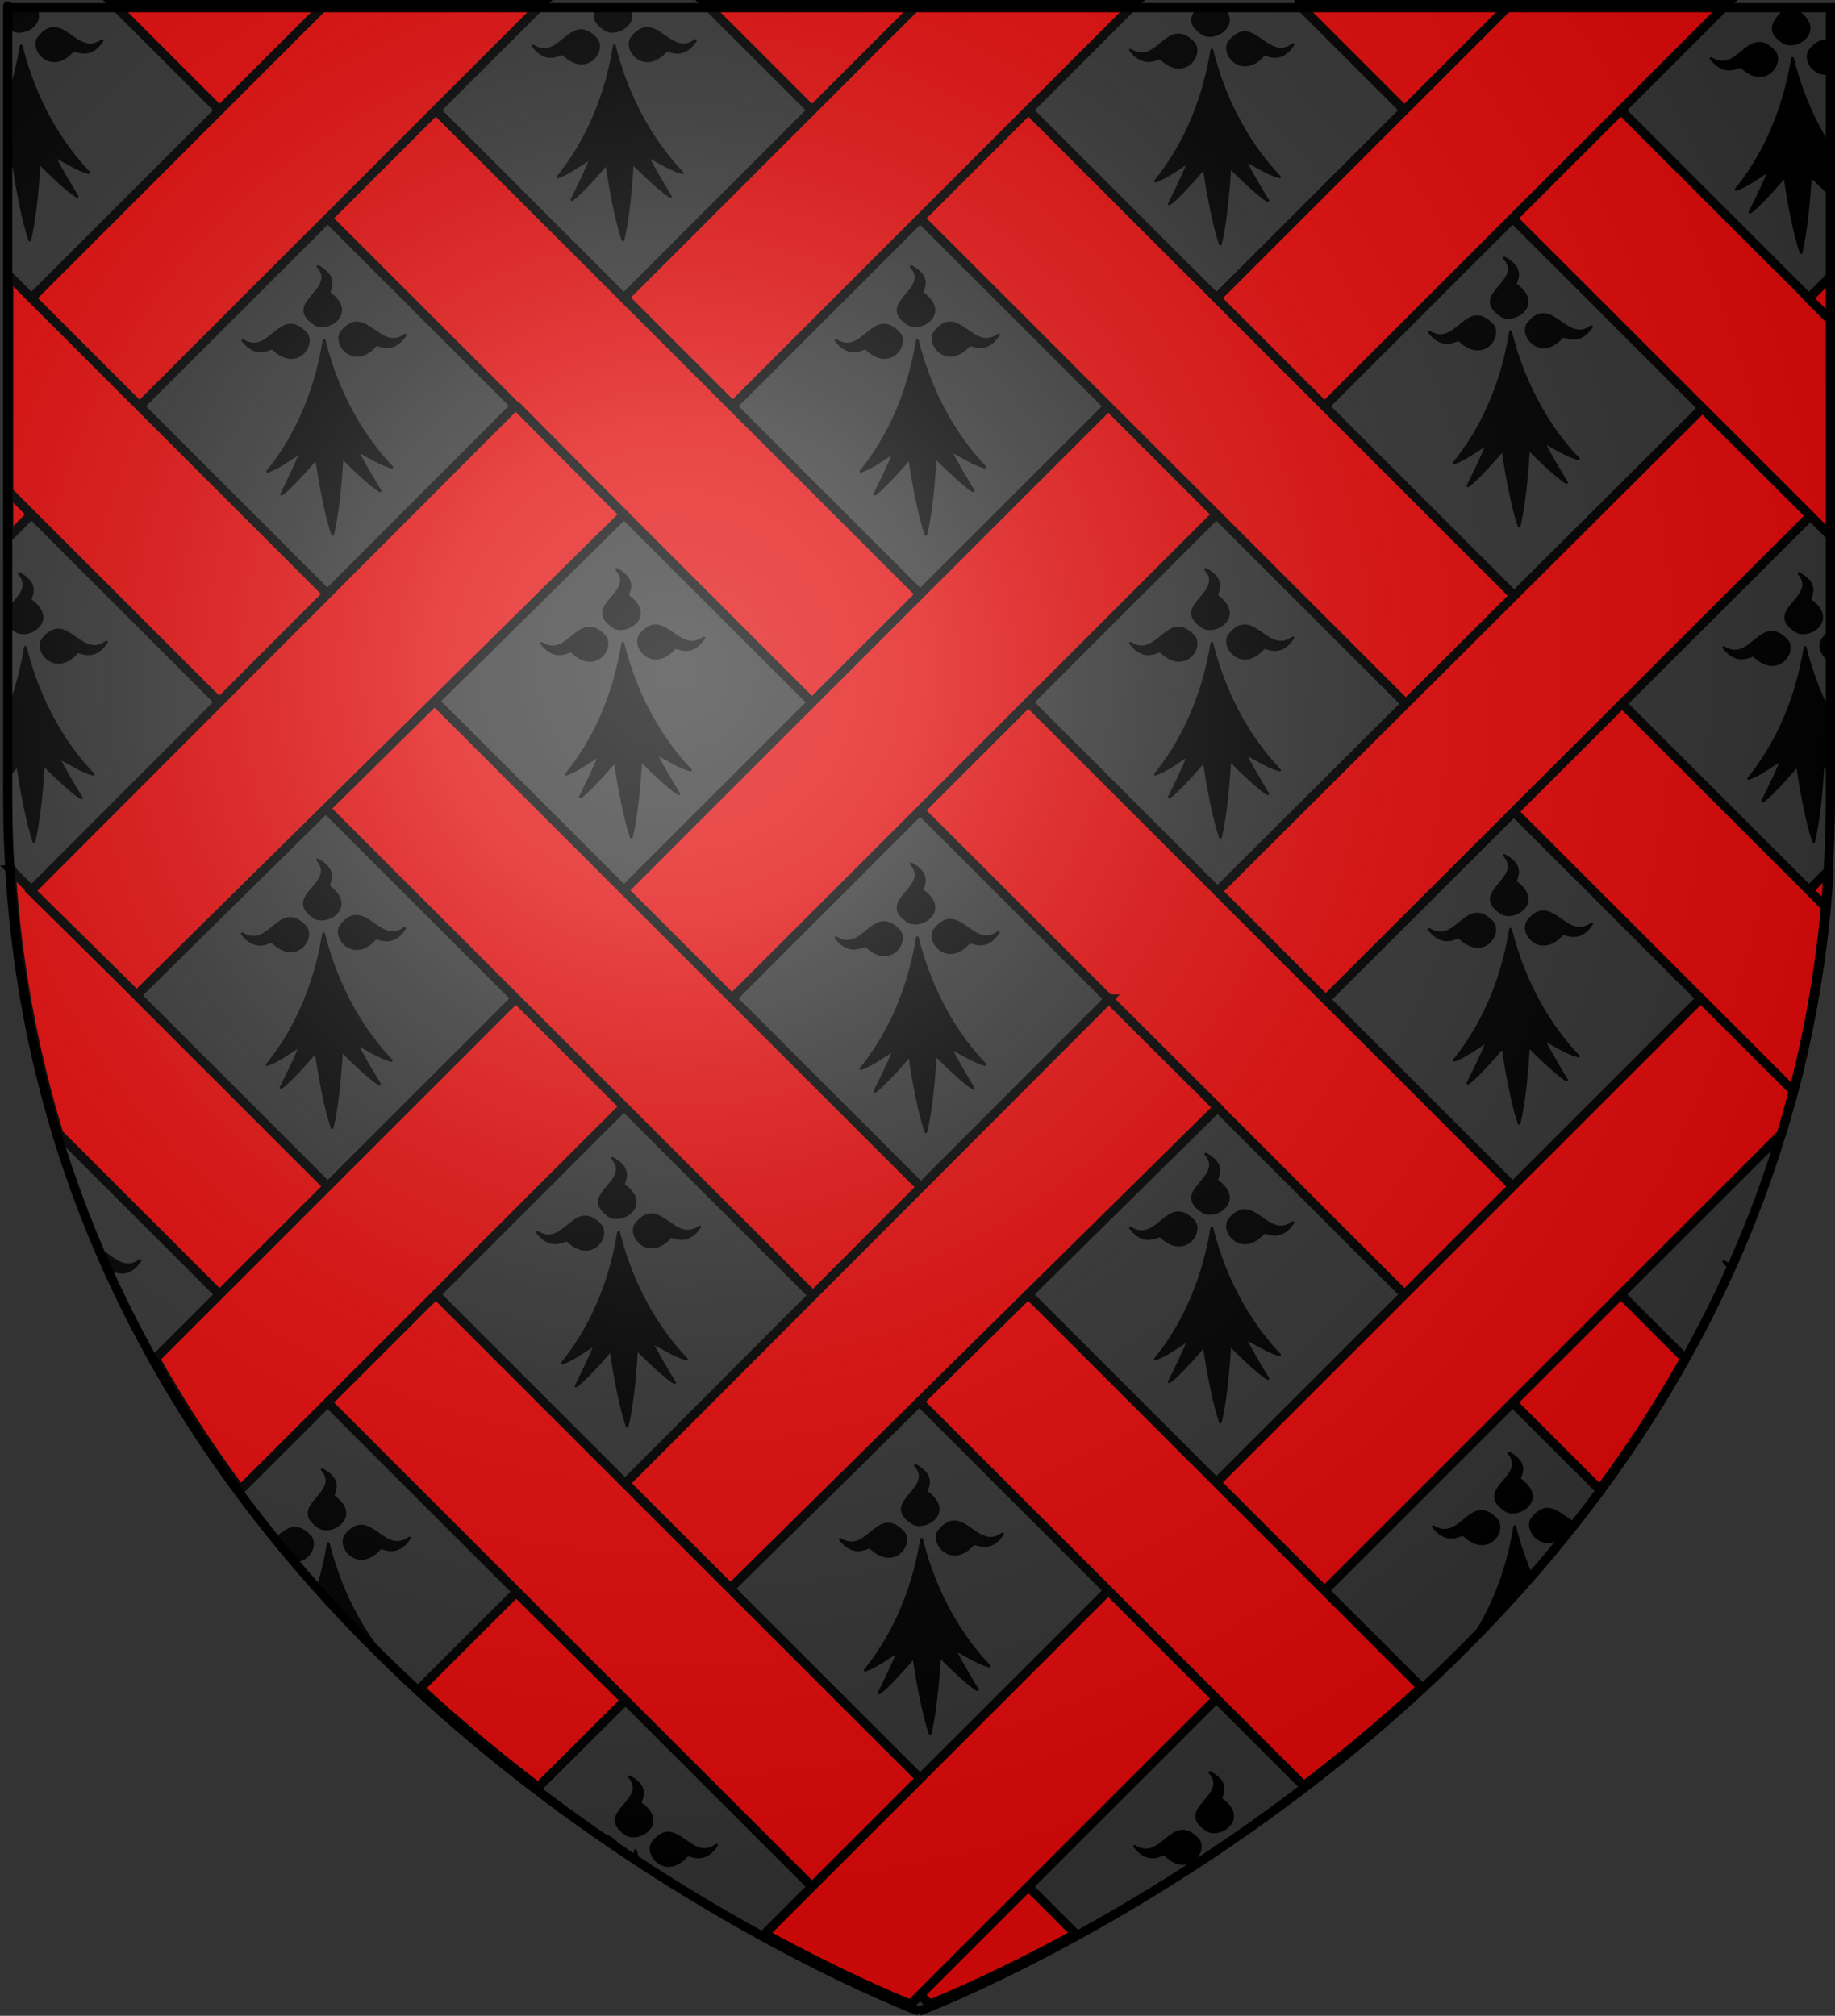
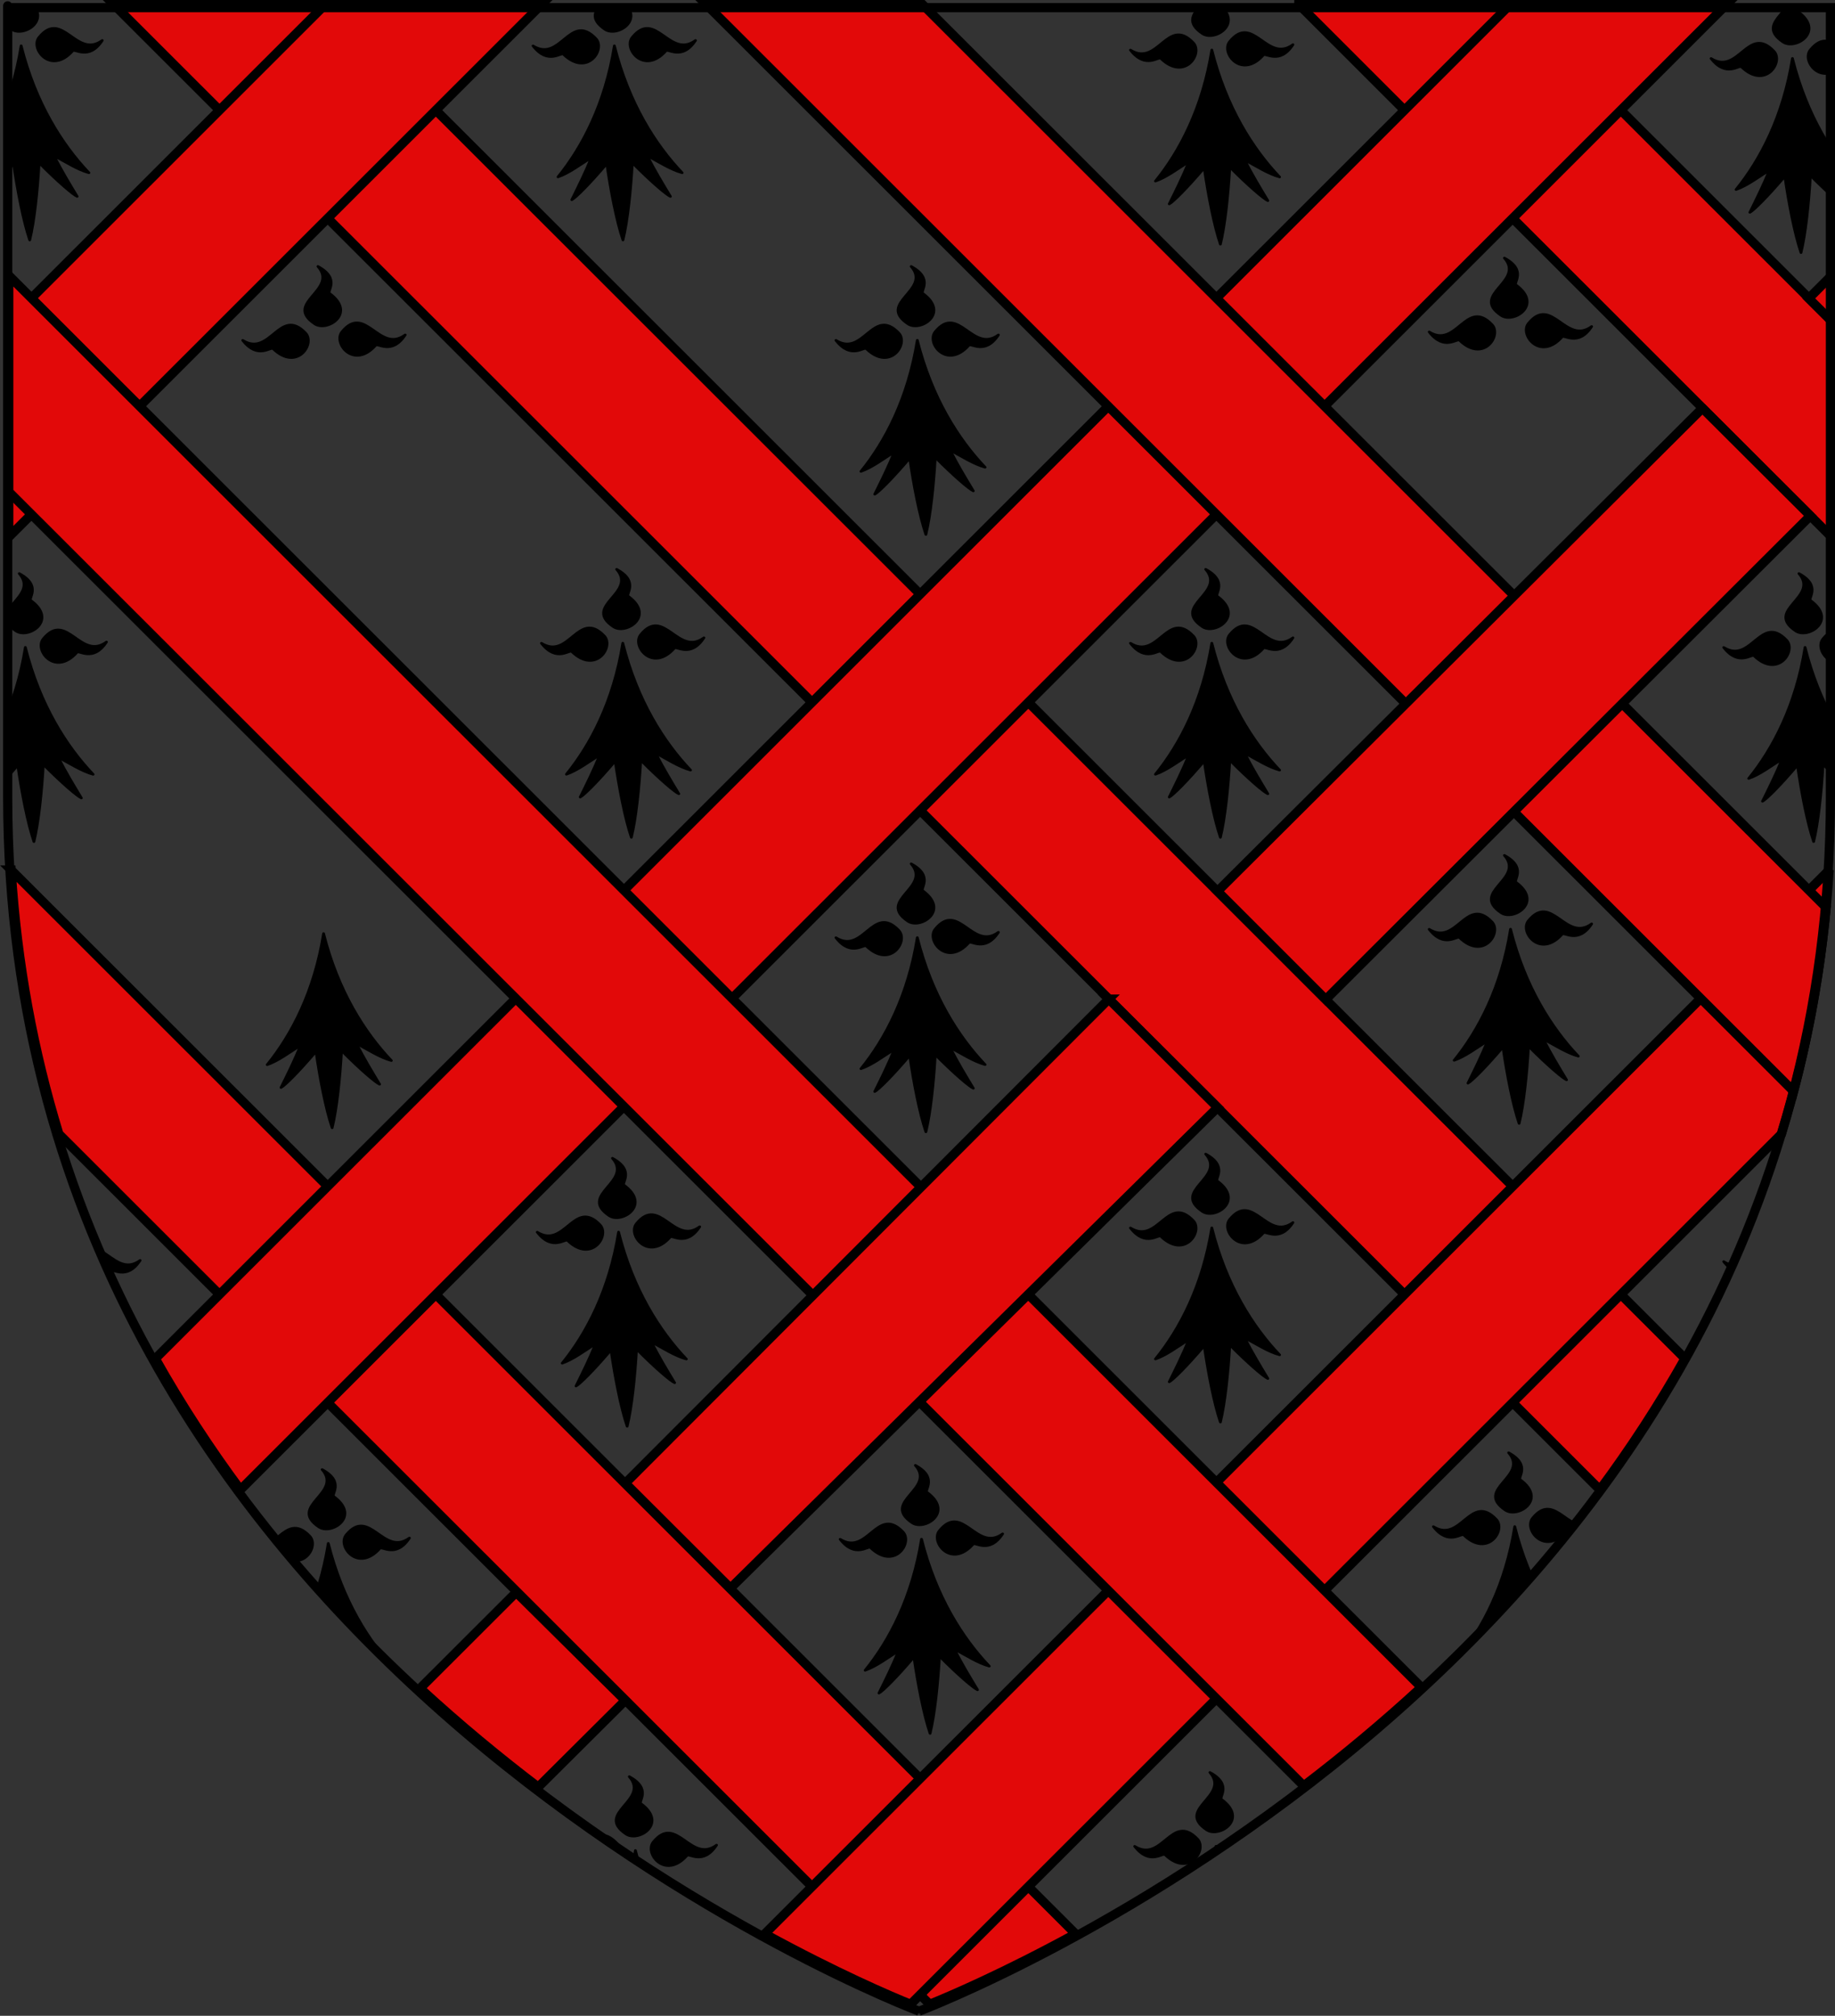
<svg xmlns="http://www.w3.org/2000/svg" xmlns:ns1="http://sodipodi.sourceforge.net/DTD/sodipodi-0.dtd" xmlns:ns2="http://www.inkscape.org/namespaces/inkscape" xmlns:xlink="http://www.w3.org/1999/xlink" height="660.335" width="601.018" version="1.0" id="svg2" ns1:version="0.32" ns2:version="0.48.1 " ns1:docname="Blason_ville_fr_Vritz_(Loire-Atlantique).svg.2013_03_13_14_46_49.0.svg" ns2:export-filename="/Users/olivier/Desktop/Blason Rouge/Blason_Vide_3D.png" ns2:export-xdpi="144" ns2:export-ydpi="144" ns2:output_extension="org.inkscape.output.svg.inkscape">
  <rect width="100%" height="100%" fill="#333333" stroke="none" />
  <ns1:namedview ns2:window-height="808" ns2:window-width="1280" ns2:pageshadow="2" ns2:pageopacity="0.0" guidetolerance="10.0" gridtolerance="10.0" objecttolerance="10.0" borderopacity="1.0" bordercolor="#666666" pagecolor="#ffffff" id="base" showgrid="false" height="660px" ns2:zoom="0.72567609" ns2:cx="132.45679" ns2:cy="292.40163" ns2:window-x="-3" ns2:window-y="14" ns2:current-layer="layer4" showborder="true" ns2:showpageshadow="false" ns2:window-maximized="0" />
  <desc id="desc4">Flag of Canton of Valais (Wallis)</desc>
  <defs id="defs6">
    <ns2:perspective ns1:type="inkscape:persp3d" ns2:vp_x="0 : 330 : 1" ns2:vp_y="0 : 1000 : 0" ns2:vp_z="600 : 330 : 1" ns2:persp3d-origin="300 : 220 : 1" id="perspective78" />
    <linearGradient id="linearGradient2893">
      <stop style="stop-color:white;stop-opacity:0.314;" offset="0" id="stop2895" />
      <stop id="stop2897" offset="0.19" style="stop-color:white;stop-opacity:0.251;" />
      <stop style="stop-color:#6b6b6b;stop-opacity:0.125;" offset="0.6" id="stop2901" />
      <stop style="stop-color:black;stop-opacity:0.125;" offset="1" id="stop2899" />
    </linearGradient>
    <linearGradient id="linearGradient2885">
      <stop id="stop2887" offset="0" style="stop-color:white;stop-opacity:1;" />
      <stop style="stop-color:white;stop-opacity:1;" offset="0.229" id="stop2891" />
      <stop id="stop2889" offset="1" style="stop-color:black;stop-opacity:1;" />
    </linearGradient>
    <linearGradient id="linearGradient2955">
      <stop id="stop2867" offset="0" style="stop-color:#fd0000;stop-opacity:1;" />
      <stop style="stop-color:#e77275;stop-opacity:0.659;" offset="0.5" id="stop2873" />
      <stop style="stop-color:black;stop-opacity:0.323;" offset="1" id="stop2959" />
    </linearGradient>
    <radialGradient ns2:collect="always" xlink:href="#linearGradient2955" id="radialGradient2961" cx="225.524" cy="218.901" fx="225.524" fy="218.901" r="300" gradientTransform="matrix(-4.167939e-4,2.183,-1.884,-3.599562e-4,615.597,-289.121)" gradientUnits="userSpaceOnUse" />
    <polygon id="star" transform="scale(53,53)" points="0,-1 0.588,0.809 -0.951,-0.309 0.951,-0.309 -0.588,0.809 0,-1 " />
    <clipPath id="clip">
      <path d="M 0,-200 L 0,600 L 300,600 L 300,-200 L 0,-200 z" id="path10" />
    </clipPath>
    <radialGradient ns2:collect="always" xlink:href="#linearGradient2955" id="radialGradient1911" gradientUnits="userSpaceOnUse" gradientTransform="matrix(-4.167939e-4,2.183,-1.884,-3.599562e-4,615.597,-289.121)" cx="225.524" cy="218.901" fx="225.524" fy="218.901" r="300" />
    <radialGradient ns2:collect="always" xlink:href="#linearGradient2955" id="radialGradient2865" gradientUnits="userSpaceOnUse" gradientTransform="matrix(0,1.749,-1.593,-1.049767e-7,551.788,-191.29)" cx="225.524" cy="218.901" fx="225.524" fy="218.901" r="300" />
    <radialGradient ns2:collect="always" xlink:href="#linearGradient2955" id="radialGradient2871" gradientUnits="userSpaceOnUse" gradientTransform="matrix(0,1.386,-1.323,-5.741131e-8,-158.082,-109.541)" cx="225.524" cy="218.901" fx="225.524" fy="218.901" r="300" />
    <radialGradient ns2:collect="always" xlink:href="#linearGradient2893" id="radialGradient3163" gradientUnits="userSpaceOnUse" gradientTransform="matrix(1.353,0,0,1.349,-79.007,-85.747)" cx="221.445" cy="226.331" fx="221.445" fy="226.331" r="300" />
    <linearGradient id="linearGradient2569">
      <stop style="stop-color:white;stop-opacity:0.314" offset="0" id="stop2571" />
      <stop style="stop-color:white;stop-opacity:0.251" offset="0.19" id="stop2573" />
      <stop style="stop-color:#6b6b6b;stop-opacity:0.125" offset="0.6" id="stop2575" />
      <stop style="stop-color:black;stop-opacity:0.125" offset="1" id="stop2577" />
    </linearGradient>
    <linearGradient id="linearGradient2561">
      <stop style="stop-color:white;stop-opacity:1" offset="0" id="stop2563" />
      <stop style="stop-color:white;stop-opacity:1" offset="0.229" id="stop2565" />
      <stop style="stop-color:black;stop-opacity:1" offset="1" id="stop2567" />
    </linearGradient>
    <linearGradient id="linearGradient2553">
      <stop style="stop-color:#fd0000;stop-opacity:1" offset="0" id="stop2555" />
      <stop style="stop-color:#e77275;stop-opacity:0.659" offset="0.5" id="stop2557" />
      <stop style="stop-color:black;stop-opacity:0.323" offset="1" id="stop2559" />
    </linearGradient>
    <radialGradient cx="225.524" cy="218.901" r="300" fx="225.524" fy="218.901" id="radialGradient2551" xlink:href="#linearGradient2955" gradientUnits="userSpaceOnUse" gradientTransform="matrix(-4.167939e-4,2.183,-1.884,-3.599562e-4,615.597,-289.121)" />
    <polygon points="0,-1 0.588,0.809 -0.951,-0.309 0.951,-0.309 -0.588,0.809 0,-1 " transform="scale(53,53)" id="polygon2549" />
    <clipPath id="clipPath2545">
      <path d="M 0,-200 L 0,600 L 300,600 L 300,-200 L 0,-200 z" id="path2547" />
    </clipPath>
    <radialGradient cx="225.524" cy="218.901" r="300" fx="225.524" fy="218.901" id="radialGradient2543" xlink:href="#linearGradient2955" gradientUnits="userSpaceOnUse" gradientTransform="matrix(-4.167939e-4,2.183,-1.884,-3.599562e-4,615.597,-289.121)" />
    <radialGradient cx="225.524" cy="218.901" r="300" fx="225.524" fy="218.901" id="radialGradient2541" xlink:href="#linearGradient2955" gradientUnits="userSpaceOnUse" gradientTransform="matrix(0,1.749,-1.593,-1.049767e-7,551.788,-191.29)" />
    <radialGradient cx="225.524" cy="218.901" r="300" fx="225.524" fy="218.901" id="radialGradient2539" xlink:href="#linearGradient2955" gradientUnits="userSpaceOnUse" gradientTransform="matrix(0,1.386,-1.323,-5.741131e-8,-158.082,-109.541)" />
    <clipPath clipPathUnits="userSpaceOnUse" id="clipPath3162">
      <path ns2:connector-curvature="0" ns2:export-ydpi="144" ns2:export-xdpi="144" id="path3164" style="fill:none;stroke:#000000;stroke-width:10.514;stroke-linecap:butt;stroke-linejoin:miter;stroke-miterlimit:4;stroke-opacity:1;stroke-dasharray:none" d="m -332.426,186.02 c 0,0 -980.699,-451.102 -940.205,-1499.727 40.494,-1048.624 36.678,-949.806 36.678,-949.806 l 1993.266,76.973 -36.678,949.806 C 680.14,-188.109 -332.426,186.02 -332.426,186.02 z" ns1:nodetypes="cccccc" />
    </clipPath>
    <clipPath clipPathUnits="userSpaceOnUse" id="clipPath3166">
      <path ns2:connector-curvature="0" ns2:export-ydpi="144" ns2:export-xdpi="144" id="path3168" style="fill:none;stroke:#000000;stroke-width:10.514;stroke-linecap:butt;stroke-linejoin:miter;stroke-miterlimit:4;stroke-opacity:1;stroke-dasharray:none" d="m -673.951,558.137 c 0,0 -980.699,-451.102 -940.205,-1499.727 40.494,-1048.624 36.678,-949.806 36.678,-949.806 l 1993.266,76.973 -36.678,949.806 C 338.615,184.008 -673.951,558.137 -673.951,558.137 z" ns1:nodetypes="cccccc" />
    </clipPath>
    <clipPath clipPathUnits="userSpaceOnUse" id="clipPath3170">
      <path ns2:connector-curvature="0" ns2:export-ydpi="144" ns2:export-xdpi="144" id="path3172" style="fill:none;stroke:#000000;stroke-width:10.514;stroke-linecap:butt;stroke-linejoin:miter;stroke-miterlimit:4;stroke-opacity:1;stroke-dasharray:none" d="m 302.701,205.477 c 0,0 -980.699,-451.102 -940.205,-1499.727 40.494,-1048.624 36.678,-949.806 36.678,-949.806 l 1993.266,76.973 -36.678,949.806 C 1315.267,-168.653 302.701,205.477 302.701,205.477 z" ns1:nodetypes="cccccc" />
    </clipPath>
    <clipPath clipPathUnits="userSpaceOnUse" id="clipPath3174">
      <path ns2:connector-curvature="0" ns2:export-ydpi="144" ns2:export-xdpi="144" id="path3176" style="fill:none;stroke:#000000;stroke-width:10.514;stroke-linecap:butt;stroke-linejoin:miter;stroke-miterlimit:4;stroke-opacity:1;stroke-dasharray:none" d="m 624.3,587.992 c 0,0 -980.699,-451.102 -940.205,-1499.727 40.494,-1048.624 36.678,-949.806 36.678,-949.806 l 1993.266,76.973 -36.678,949.806 C 1636.867,213.862 624.3,587.992 624.3,587.992 z" ns1:nodetypes="cccccc" />
    </clipPath>
    <clipPath clipPathUnits="userSpaceOnUse" id="clipPath3178">
      <path ns2:connector-curvature="0" ns2:export-ydpi="144" ns2:export-xdpi="144" id="path3180" style="fill:none;stroke:#000000;stroke-width:10.514;stroke-linecap:butt;stroke-linejoin:miter;stroke-miterlimit:4;stroke-opacity:1;stroke-dasharray:none" d="m -1003.733,864.8 c 0,0 -980.699,-451.102 -940.205,-1499.727 40.494,-1048.624 36.678,-949.806 36.678,-949.806 L 86.006,-1507.76 49.328,-557.953 C 8.834,490.671 -1003.733,864.8 -1003.733,864.8 z" ns1:nodetypes="cccccc" />
    </clipPath>
    <clipPath clipPathUnits="userSpaceOnUse" id="clipPath3182">
      <path ns2:connector-curvature="0" ns2:export-ydpi="144" ns2:export-xdpi="144" id="path3184" style="fill:none;stroke:#000000;stroke-width:10.514;stroke-linecap:butt;stroke-linejoin:miter;stroke-miterlimit:4;stroke-opacity:1;stroke-dasharray:none" d="m 905.859,933.472 c 0,0 -980.699,-451.102 -940.205,-1499.727 C 6.148,-1614.879 2.332,-1516.061 2.332,-1516.061 l 1993.266,76.973 -36.678,949.806 C 1918.426,559.343 905.859,933.472 905.859,933.472 z" ns1:nodetypes="cccccc" />
    </clipPath>
    <clipPath clipPathUnits="userSpaceOnUse" id="clipPath3186">
      <path ns2:connector-curvature="0" ns2:export-ydpi="144" ns2:export-xdpi="144" id="path3188" style="fill:none;stroke:#000000;stroke-width:10.514;stroke-linecap:butt;stroke-linejoin:miter;stroke-miterlimit:4;stroke-opacity:1;stroke-dasharray:none" d="m -1045.839,2313.14 c 0,0 -980.699,-451.102 -940.205,-1499.727 40.494,-1048.624 36.678,-949.806 36.678,-949.806 L 43.9,-59.42 7.222,890.386 C -33.272,1939.011 -1045.839,2313.14 -1045.839,2313.14 z" ns1:nodetypes="cccccc" />
    </clipPath>
    <clipPath clipPathUnits="userSpaceOnUse" id="clipPath3190">
      <path ns2:connector-curvature="0" ns2:export-ydpi="144" ns2:export-xdpi="144" id="path3192" style="fill:none;stroke:#000000;stroke-width:10.514;stroke-linecap:butt;stroke-linejoin:miter;stroke-miterlimit:4;stroke-opacity:1;stroke-dasharray:none" d="m -411.298,2347.784 c 0,0 -980.699,-451.102 -940.205,-1499.727 40.494,-1048.624 36.678,-949.806 36.678,-949.806 L 678.441,-24.776 641.763,925.03 C 601.269,1973.654 -411.298,2347.784 -411.298,2347.784 z" ns1:nodetypes="cccccc" />
    </clipPath>
    <clipPath clipPathUnits="userSpaceOnUse" id="clipPath3194">
      <path ns2:connector-curvature="0" ns2:export-ydpi="144" ns2:export-xdpi="144" id="path3196" style="fill:none;stroke:#000000;stroke-width:10.514;stroke-linecap:butt;stroke-linejoin:miter;stroke-miterlimit:4;stroke-opacity:1;stroke-dasharray:none" d="m 241.842,2378.075 c 0,0 -980.699,-451.102 -940.205,-1499.727 40.494,-1048.624 36.678,-949.806 36.678,-949.806 L 1331.581,5.515 1294.903,955.321 C 1254.409,2003.946 241.842,2378.075 241.842,2378.075 z" ns1:nodetypes="cccccc" />
    </clipPath>
    <clipPath clipPathUnits="userSpaceOnUse" id="clipPath3198">
      <path ns2:connector-curvature="0" ns2:export-ydpi="144" ns2:export-xdpi="144" id="path3200" style="fill:none;stroke:#000000;stroke-width:10.514;stroke-linecap:butt;stroke-linejoin:miter;stroke-miterlimit:4;stroke-opacity:1;stroke-dasharray:none" d="m 890.577,2403.127 c 0,0 -980.699,-451.102 -940.205,-1499.727 40.494,-1048.624 36.678,-949.806 36.678,-949.806 L 1980.315,30.567 1943.637,980.373 c -40.494,1048.624 -1053.061,1422.754 -1053.061,1422.754 z" ns1:nodetypes="cccccc" />
    </clipPath>
    <clipPath clipPathUnits="userSpaceOnUse" id="clipPath3202">
      <path ns2:connector-curvature="0" ns2:export-ydpi="144" ns2:export-xdpi="144" id="path3204" style="fill:none;stroke:#000000;stroke-width:10.514;stroke-linecap:butt;stroke-linejoin:miter;stroke-miterlimit:4;stroke-opacity:1;stroke-dasharray:none" d="m -1032.274,1603.891 c 0,0 -980.699,-451.102 -940.205,-1499.727 40.494,-1048.624 36.678,-949.806 36.678,-949.806 L 57.465,-768.669 20.787,181.137 C -19.707,1229.761 -1032.274,1603.891 -1032.274,1603.891 z" ns1:nodetypes="cccccc" />
    </clipPath>
    <clipPath clipPathUnits="userSpaceOnUse" id="clipPath3206">
      <path ns2:connector-curvature="0" ns2:export-ydpi="144" ns2:export-xdpi="144" id="path3208" style="fill:none;stroke:#000000;stroke-width:10.514;stroke-linecap:butt;stroke-linejoin:miter;stroke-miterlimit:4;stroke-opacity:1;stroke-dasharray:none" d="m 913.93,1679.046 c 0,0 -980.699,-451.102 -940.205,-1499.727 C 14.219,-869.305 10.403,-770.487 10.403,-770.487 L 2003.669,-693.514 1966.991,256.292 C 1926.497,1304.917 913.93,1679.046 913.93,1679.046 z" ns1:nodetypes="cccccc" />
    </clipPath>
  </defs>
  <g ns2:groupmode="layer" id="layer3" ns2:label="Fond écu" style="display:inline" transform="translate(1.018,0.334)" ns1:insensitive="true" />
  <g ns2:groupmode="layer" id="layer4" ns2:label="Meubles" transform="translate(1.018,0.334)" ns1:insensitive="true">
    <g id="g3645" ns2:label="Calque 1" transform="translate(-117.596,-235.493)">
      <g transform="translate(109.318,303.367)" id="g7133" ns1:insensitive="true" />
    </g>
    <g id="g2403" transform="translate(134.711,-2.79)" style="fill:#e20909;display:inline">
      <path id="path4742" d="m -132.069,287.455 c 1.935,30.953 7.436,59.763 15.625,86.469 l 285.219,285.094 c 6.696,-2.718 24.199,-10.177 47.781,-23.062 l -348.625,-348.5 z" style="fill:#e20909;fill-opacity:1;fill-rule:evenodd;stroke:#000000;stroke-width:3;stroke-linecap:butt;stroke-linejoin:miter;stroke-miterlimit:4;stroke-opacity:1;stroke-dasharray:none;display:inline" ns2:connector-curvature="0" />
      <path id="path7412" d="M 289.681,3.955 464.15,178.362 c 0,-32.347 0,-61.798 0,-70.812 l -103.625,-103.594 -70.844,0 z" style="fill:#e20909;fill-opacity:1;fill-rule:evenodd;stroke:#000000;stroke-width:3;stroke-linecap:butt;stroke-linejoin:miter;stroke-miterlimit:4;stroke-opacity:1;stroke-dasharray:none;display:inline" ns2:connector-curvature="0" />
      <path id="path8302" d="M -98.444,3.955 388.275,490.455 c 9.965,-13.443 19.329,-27.752 27.875,-42.969 L -27.6,3.955 l -70.844,0 z" style="fill:#e20909;fill-opacity:1;fill-rule:evenodd;stroke:#000000;stroke-width:3;stroke-linecap:butt;stroke-linejoin:miter;stroke-miterlimit:4;stroke-opacity:1;stroke-dasharray:none;display:inline" ns2:connector-curvature="0" />
      <path id="path6522" d="M -29.225,3.955 -132.85,107.549 l 0,70.812 174.469,-174.406 -70.844,0 z" style="fill:#e20909;fill-opacity:1;fill-rule:evenodd;stroke:#000000;stroke-width:3;stroke-linecap:butt;stroke-linejoin:miter;stroke-miterlimit:4;stroke-opacity:1;stroke-dasharray:none;display:inline" ns2:connector-curvature="0" />
      <path id="path5632" d="m 463.368,287.487 -348.625,348.469 c 23.58,12.884 41.085,20.344 47.781,23.062 L 447.743,373.924 c 8.186,-26.697 13.688,-55.496 15.625,-86.438 z" style="fill:#e20909;fill-opacity:1;fill-rule:evenodd;stroke:#000000;stroke-width:3;stroke-linecap:butt;stroke-linejoin:miter;stroke-miterlimit:4;stroke-opacity:1;stroke-dasharray:none;display:inline" ns2:connector-curvature="0" />
      <path id="path9192" d="M 358.9,3.955 -84.85,447.518 c 8.541,15.206 17.917,29.503 27.875,42.938 L 429.743,3.955 l -70.844,0 z" style="fill:#e20909;fill-opacity:1;fill-rule:evenodd;stroke:#000000;stroke-width:3;stroke-linecap:butt;stroke-linejoin:miter;stroke-miterlimit:4;stroke-opacity:1;stroke-dasharray:none;display:inline" ns2:connector-curvature="0" />
      <path id="path10082" d="m -132.85,92.705 0,70.844 424.125,423.906 c 12.735,-9.715 25.709,-20.449 38.531,-32.281 L -132.85,92.705 z" style="fill:#e20909;fill-opacity:1;fill-rule:evenodd;stroke:#000000;stroke-width:3;stroke-linecap:butt;stroke-linejoin:miter;stroke-miterlimit:4;stroke-opacity:1;stroke-dasharray:none;display:inline" ns2:connector-curvature="0" />
      <path id="path10972" d="M 95.618,3.955 451.743,359.955 c 5.025,-19.052 8.665,-39.116 10.656,-60.219 L 166.462,3.955 l -70.844,0 z" style="fill:#e20909;fill-opacity:1;fill-rule:evenodd;stroke:#000000;stroke-width:3;stroke-linecap:butt;stroke-linejoin:miter;stroke-miterlimit:4;stroke-opacity:1;stroke-dasharray:none;display:inline" ns2:connector-curvature="0" />
      <path id="path11862" d="m 464.15,92.737 -7.469,7.469 7.469,7.438 c 0,-1.902 0,-13.665 0,-14.906 z m -42.281,43.438 -158.812,158.25 35.438,35.438 158.719,-158.438 -35.344,-35.25 z m -194.438,193.562 -158.344,158.594 34.437,34.375 159.562,-157.469 -35.656,-35.5 z M 33.337,524.08 1.868,555.518 c 12.88,11.862 25.904,22.616 38.687,32.344 l 28.5,-28.375 -35.719,-35.406 z" style="fill:#e20909;fill-opacity:1;fill-rule:evenodd;stroke:#000000;stroke-width:3;stroke-linecap:butt;stroke-linejoin:miter;stroke-miterlimit:4;stroke-opacity:1;stroke-dasharray:none;display:inline" ns2:connector-curvature="0" />
-       <path id="path12752" d="M 164.837,3.955 68.806,99.924 104.243,135.362 235.712,3.955 l -70.875,0 z M 33.181,135.237 -125.6,294.268 l 34.656,34.156 159.562,-157.438 -35.438,-35.75 z" style="fill:#e20909;fill-opacity:1;fill-rule:evenodd;stroke:#000000;stroke-width:3;stroke-linecap:butt;stroke-linejoin:miter;stroke-miterlimit:4;stroke-opacity:1;stroke-dasharray:none;display:inline" ns2:connector-curvature="0" />
    </g>
    <g id="g3083" transform="matrix(0.299,-0.01,0.012,0.272,104.964,305.478)" style="stroke:#000000;stroke-width:3;stroke-linecap:round;stroke-linejoin:round">
      <path id="path3085" d="m 0,0 c -13,69.5 -40,120.5 -68,155.5 12,-4 25,-14 37.5,-22 -7.5,18 -15.5,34 -23.5,50 4,-2 20,-18 40,-42 3,33 8,70 14,92.5 6,-22.5 11,-59.5 14,-92.5 20,24 36,40 40,42 -8,-16 -16,-32 -23.5,-50 12.5,8 25.5,18 37.5,22 C 40,120.5 13,69.5 0,0 z" ns2:connector-curvature="0" />
-       <path d="m 56,8.35 c 2.3,-3.7 17.2,13 33,-11.5 -29.4,21.7 -42.2,-39.76 -69,-6.3 -10.6,13.2 11,46.4 36,17.8 z" id="h" ns2:connector-curvature="0" />
      <use id="use3088" transform="matrix(0,-1,1,0,0,0)" xlink:href="#h" x="0" y="0" width="1" height="1" />
      <use id="use3090" transform="scale(-1,1)" xlink:href="#h" x="0" y="0" width="1" height="1" />
    </g>
    <g id="g3083-1" transform="matrix(0.299,-0.01,0.012,0.272,299.428,306.795)" style="stroke:#000000;stroke-width:3;stroke-linecap:round;stroke-linejoin:round">
      <path id="path3085-7" d="m 0,0 c -13,69.5 -40,120.5 -68,155.5 12,-4 25,-14 37.5,-22 -7.5,18 -15.5,34 -23.5,50 4,-2 20,-18 40,-42 3,33 8,70 14,92.5 6,-22.5 11,-59.5 14,-92.5 20,24 36,40 40,42 -8,-16 -16,-32 -23.5,-50 12.5,8 25.5,18 37.5,22 C 40,120.5 13,69.5 0,0 z" ns2:connector-curvature="0" />
      <path d="m 56,8.35 c 2.3,-3.7 17.2,13 33,-11.5 -29.4,21.7 -42.2,-39.76 -69,-6.3 -10.6,13.2 11,46.4 36,17.8 z" id="h-4" ns2:connector-curvature="0" />
      <use id="use3088-0" transform="matrix(0,-1,1,0,0,0)" xlink:href="#h-4" x="0" y="0" width="1" height="1" />
      <use id="use3090-9" transform="scale(-1,1)" xlink:href="#h-4" x="0" y="0" width="1" height="1" />
    </g>
    <g id="g3083-4" transform="matrix(0.299,-0.01,0.012,0.272,493.73,304.039)" style="stroke:#000000;stroke-width:3;stroke-linecap:round;stroke-linejoin:round">
      <path id="path3085-8" d="m 0,0 c -13,69.5 -40,120.5 -68,155.5 12,-4 25,-14 37.5,-22 -7.5,18 -15.5,34 -23.5,50 4,-2 20,-18 40,-42 3,33 8,70 14,92.5 6,-22.5 11,-59.5 14,-92.5 20,24 36,40 40,42 -8,-16 -16,-32 -23.5,-50 12.5,8 25.5,18 37.5,22 C 40,120.5 13,69.5 0,0 z" ns2:connector-curvature="0" />
      <path d="m 56,8.35 c 2.3,-3.7 17.2,13 33,-11.5 -29.4,21.7 -42.2,-39.76 -69,-6.3 -10.6,13.2 11,46.4 36,17.8 z" id="h-8" ns2:connector-curvature="0" />
      <use id="use3088-2" transform="matrix(0,-1,1,0,0,0)" xlink:href="#h-8" x="0" y="0" width="1" height="1" />
      <use id="use3090-4" transform="scale(-1,1)" xlink:href="#h-8" x="0" y="0" width="1" height="1" />
    </g>
    <g id="g3083-5" transform="matrix(0.299,-0.01,0.012,0.272,7.287,211.712)" style="stroke:#000000;stroke-width:3;stroke-linecap:round;stroke-linejoin:round" clip-path="url(#clipPath3206)">
      <path id="path3085-5" d="m 0,0 c -13,69.5 -40,120.5 -68,155.5 12,-4 25,-14 37.5,-22 -7.5,18 -15.5,34 -23.5,50 4,-2 20,-18 40,-42 3,33 8,70 14,92.5 6,-22.5 11,-59.5 14,-92.5 20,24 36,40 40,42 -8,-16 -16,-32 -23.5,-50 12.5,8 25.5,18 37.5,22 C 40,120.5 13,69.5 0,0 z" ns2:connector-curvature="0" />
      <path d="m 56,8.35 c 2.3,-3.7 17.2,13 33,-11.5 -29.4,21.7 -42.2,-39.76 -69,-6.3 -10.6,13.2 11,46.4 36,17.8 z" id="h-1" ns2:connector-curvature="0" />
      <use id="use3088-7" transform="matrix(0,-1,1,0,0,0)" xlink:href="#h-1" x="0" y="0" width="1" height="1" />
      <use id="use3090-1" transform="scale(-1,1)" xlink:href="#h-1" x="0" y="0" width="1" height="1" />
    </g>
    <g id="g3083-15" transform="matrix(0.299,-0.01,0.012,0.272,202.966,210.334)" style="stroke:#000000;stroke-width:3;stroke-linecap:round;stroke-linejoin:round">
      <path id="path3085-2" d="m 0,0 c -13,69.5 -40,120.5 -68,155.5 12,-4 25,-14 37.5,-22 -7.5,18 -15.5,34 -23.5,50 4,-2 20,-18 40,-42 3,33 8,70 14,92.5 6,-22.5 11,-59.5 14,-92.5 20,24 36,40 40,42 -8,-16 -16,-32 -23.5,-50 12.5,8 25.5,18 37.5,22 C 40,120.5 13,69.5 0,0 z" ns2:connector-curvature="0" />
      <path d="m 56,8.35 c 2.3,-3.7 17.2,13 33,-11.5 -29.4,21.7 -42.2,-39.76 -69,-6.3 -10.6,13.2 11,46.4 36,17.8 z" id="h-7" ns2:connector-curvature="0" />
      <use id="use3088-6" transform="matrix(0,-1,1,0,0,0)" xlink:href="#h-7" x="0" y="0" width="1" height="1" />
      <use id="use3090-14" transform="scale(-1,1)" xlink:href="#h-7" x="0" y="0" width="1" height="1" />
    </g>
    <g id="g3083-2" transform="matrix(0.299,-0.01,0.012,0.272,395.89,210.334)" style="stroke:#000000;stroke-width:3;stroke-linecap:round;stroke-linejoin:round">
      <path id="path3085-3" d="m 0,0 c -13,69.5 -40,120.5 -68,155.5 12,-4 25,-14 37.5,-22 -7.5,18 -15.5,34 -23.5,50 4,-2 20,-18 40,-42 3,33 8,70 14,92.5 6,-22.5 11,-59.5 14,-92.5 20,24 36,40 40,42 -8,-16 -16,-32 -23.5,-50 12.5,8 25.5,18 37.5,22 C 40,120.5 13,69.5 0,0 z" ns2:connector-curvature="0" />
      <path d="m 56,8.35 c 2.3,-3.7 17.2,13 33,-11.5 -29.4,21.7 -42.2,-39.76 -69,-6.3 -10.6,13.2 11,46.4 36,17.8 z" id="h-2" ns2:connector-curvature="0" />
      <use id="use3088-21" transform="matrix(0,-1,1,0,0,0)" xlink:href="#h-2" x="0" y="0" width="1" height="1" />
      <use id="use3090-6" transform="scale(-1,1)" xlink:href="#h-2" x="0" y="0" width="1" height="1" />
    </g>
    <g id="g3083-8" transform="matrix(0.299,-0.01,0.012,0.272,590.192,211.712)" style="stroke:#000000;stroke-width:3;stroke-linecap:round;stroke-linejoin:round" clip-path="url(#clipPath3202)">
      <path id="path3085-57" d="m 0,0 c -13,69.5 -40,120.5 -68,155.5 12,-4 25,-14 37.5,-22 -7.5,18 -15.5,34 -23.5,50 4,-2 20,-18 40,-42 3,33 8,70 14,92.5 6,-22.5 11,-59.5 14,-92.5 20,24 36,40 40,42 -8,-16 -16,-32 -23.5,-50 12.5,8 25.5,18 37.5,22 C 40,120.5 13,69.5 0,0 z" ns2:connector-curvature="0" />
      <path d="m 56,8.35 c 2.3,-3.7 17.2,13 33,-11.5 -29.4,21.7 -42.2,-39.76 -69,-6.3 -10.6,13.2 11,46.4 36,17.8 z" id="h-6" ns2:connector-curvature="0" />
      <use id="use3088-1" transform="matrix(0,-1,1,0,0,0)" xlink:href="#h-6" x="0" y="0" width="1" height="1" />
      <use id="use3090-8" transform="scale(-1,1)" xlink:href="#h-6" x="0" y="0" width="1" height="1" />
    </g>
    <g id="g3083-9" transform="matrix(0.299,-0.01,0.012,0.272,105.127,111.116)" style="stroke:#000000;stroke-width:3;stroke-linecap:round;stroke-linejoin:round">
-       <path id="path3085-27" d="m 0,0 c -13,69.5 -40,120.5 -68,155.5 12,-4 25,-14 37.5,-22 -7.5,18 -15.5,34 -23.5,50 4,-2 20,-18 40,-42 3,33 8,70 14,92.5 6,-22.5 11,-59.5 14,-92.5 20,24 36,40 40,42 -8,-16 -16,-32 -23.5,-50 12.5,8 25.5,18 37.5,22 C 40,120.5 13,69.5 0,0 z" ns2:connector-curvature="0" />
      <path d="m 56,8.35 c 2.3,-3.7 17.2,13 33,-11.5 -29.4,21.7 -42.2,-39.76 -69,-6.3 -10.6,13.2 11,46.4 36,17.8 z" id="h-9" ns2:connector-curvature="0" />
      <use id="use3088-5" transform="matrix(0,-1,1,0,0,0)" xlink:href="#h-9" x="0" y="0" width="1" height="1" />
      <use id="use3090-43" transform="scale(-1,1)" xlink:href="#h-9" x="0" y="0" width="1" height="1" />
    </g>
    <g id="g3083-12" transform="matrix(0.299,-0.01,0.012,0.272,299.428,111.116)" style="stroke:#000000;stroke-width:3;stroke-linecap:round;stroke-linejoin:round">
      <path id="path3085-33" d="m 0,0 c -13,69.5 -40,120.5 -68,155.5 12,-4 25,-14 37.5,-22 -7.5,18 -15.5,34 -23.5,50 4,-2 20,-18 40,-42 3,33 8,70 14,92.5 6,-22.5 11,-59.5 14,-92.5 20,24 36,40 40,42 -8,-16 -16,-32 -23.5,-50 12.5,8 25.5,18 37.5,22 C 40,120.5 13,69.5 0,0 z" ns2:connector-curvature="0" />
      <path d="m 56,8.35 c 2.3,-3.7 17.2,13 33,-11.5 -29.4,21.7 -42.2,-39.76 -69,-6.3 -10.6,13.2 11,46.4 36,17.8 z" id="h-41" ns2:connector-curvature="0" />
      <use id="use3088-13" transform="matrix(0,-1,1,0,0,0)" xlink:href="#h-41" x="0" y="0" width="1" height="1" />
      <use id="use3090-87" transform="scale(-1,1)" xlink:href="#h-41" x="0" y="0" width="1" height="1" />
    </g>
    <g id="g3083-42" transform="matrix(0.299,-0.01,0.012,0.272,493.73,108.36)" style="stroke:#000000;stroke-width:3;stroke-linecap:round;stroke-linejoin:round">
-       <path id="path3085-77" d="m 0,0 c -13,69.5 -40,120.5 -68,155.5 12,-4 25,-14 37.5,-22 -7.5,18 -15.5,34 -23.5,50 4,-2 20,-18 40,-42 3,33 8,70 14,92.5 6,-22.5 11,-59.5 14,-92.5 20,24 36,40 40,42 -8,-16 -16,-32 -23.5,-50 12.5,8 25.5,18 37.5,22 C 40,120.5 13,69.5 0,0 z" ns2:connector-curvature="0" />
      <path d="m 56,8.35 c 2.3,-3.7 17.2,13 33,-11.5 -29.4,21.7 -42.2,-39.76 -69,-6.3 -10.6,13.2 11,46.4 36,17.8 z" id="h-93" ns2:connector-curvature="0" />
      <use id="use3088-19" transform="matrix(0,-1,1,0,0,0)" xlink:href="#h-93" x="0" y="0" width="1" height="1" />
      <use id="use3090-86" transform="scale(-1,1)" xlink:href="#h-93" x="0" y="0" width="1" height="1" />
    </g>
    <g id="g3083-50" transform="matrix(0.299,-0.01,0.012,0.272,5.909,14.654)" style="stroke:#000000;stroke-width:3;stroke-linecap:round;stroke-linejoin:round" clip-path="url(#clipPath3198)">
      <path id="path3085-28" d="m 0,0 c -13,69.5 -40,120.5 -68,155.5 12,-4 25,-14 37.5,-22 -7.5,18 -15.5,34 -23.5,50 4,-2 20,-18 40,-42 3,33 8,70 14,92.5 6,-22.5 11,-59.5 14,-92.5 20,24 36,40 40,42 -8,-16 -16,-32 -23.5,-50 12.5,8 25.5,18 37.5,22 C 40,120.5 13,69.5 0,0 z" ns2:connector-curvature="0" />
      <path d="m 56,8.35 c 2.3,-3.7 17.2,13 33,-11.5 -29.4,21.7 -42.2,-39.76 -69,-6.3 -10.6,13.2 11,46.4 36,17.8 z" id="h-60" ns2:connector-curvature="0" />
      <use id="use3088-24" transform="matrix(0,-1,1,0,0,0)" xlink:href="#h-60" x="0" y="0" width="1" height="1" />
      <use id="use3090-865" transform="scale(-1,1)" xlink:href="#h-60" x="0" y="0" width="1" height="1" />
    </g>
    <g id="g3083-0" transform="matrix(0.299,-0.01,0.012,0.272,200.21,14.654)" style="stroke:#000000;stroke-width:3;stroke-linecap:round;stroke-linejoin:round" clip-path="url(#clipPath3194)">
      <path id="path3085-9" d="m 0,0 c -13,69.5 -40,120.5 -68,155.5 12,-4 25,-14 37.5,-22 -7.5,18 -15.5,34 -23.5,50 4,-2 20,-18 40,-42 3,33 8,70 14,92.5 6,-22.5 11,-59.5 14,-92.5 20,24 36,40 40,42 -8,-16 -16,-32 -23.5,-50 12.5,8 25.5,18 37.5,22 C 40,120.5 13,69.5 0,0 z" ns2:connector-curvature="0" />
      <path d="m 56,8.35 c 2.3,-3.7 17.2,13 33,-11.5 -29.4,21.7 -42.2,-39.76 -69,-6.3 -10.6,13.2 11,46.4 36,17.8 z" id="h-0" ns2:connector-curvature="0" />
      <use id="use3088-06" transform="matrix(0,-1,1,0,0,0)" xlink:href="#h-0" x="0" y="0" width="1" height="1" />
      <use id="use3090-13" transform="scale(-1,1)" xlink:href="#h-0" x="0" y="0" width="1" height="1" />
    </g>
    <g id="g3083-89" transform="matrix(0.299,-0.01,0.012,0.272,395.89,16.032)" style="stroke:#000000;stroke-width:3;stroke-linecap:round;stroke-linejoin:round" clip-path="url(#clipPath3190)">
      <path id="path3085-34" d="m 0,0 c -13,69.5 -40,120.5 -68,155.5 12,-4 25,-14 37.5,-22 -7.5,18 -15.5,34 -23.5,50 4,-2 20,-18 40,-42 3,33 8,70 14,92.5 6,-22.5 11,-59.5 14,-92.5 20,24 36,40 40,42 -8,-16 -16,-32 -23.5,-50 12.5,8 25.5,18 37.5,22 C 40,120.5 13,69.5 0,0 z" ns2:connector-curvature="0" />
      <path d="m 56,8.35 c 2.3,-3.7 17.2,13 33,-11.5 -29.4,21.7 -42.2,-39.76 -69,-6.3 -10.6,13.2 11,46.4 36,17.8 z" id="h-46" ns2:connector-curvature="0" />
      <use id="use3088-066" transform="matrix(0,-1,1,0,0,0)" xlink:href="#h-46" x="0" y="0" width="1" height="1" />
      <use id="use3090-18" transform="scale(-1,1)" xlink:href="#h-46" x="0" y="0" width="1" height="1" />
    </g>
    <g id="g3083-49" transform="matrix(0.299,-0.01,0.012,0.272,586.057,18.788)" style="stroke:#000000;stroke-width:3;stroke-linecap:round;stroke-linejoin:round" clip-path="url(#clipPath3186)">
      <path id="path3085-6" d="m 0,0 c -13,69.5 -40,120.5 -68,155.5 12,-4 25,-14 37.5,-22 -7.5,18 -15.5,34 -23.5,50 4,-2 20,-18 40,-42 3,33 8,70 14,92.5 6,-22.5 11,-59.5 14,-92.5 20,24 36,40 40,42 -8,-16 -16,-32 -23.5,-50 12.5,8 25.5,18 37.5,22 C 40,120.5 13,69.5 0,0 z" ns2:connector-curvature="0" />
      <path d="m 56,8.35 c 2.3,-3.7 17.2,13 33,-11.5 -29.4,21.7 -42.2,-39.76 -69,-6.3 -10.6,13.2 11,46.4 36,17.8 z" id="h-3" ns2:connector-curvature="0" />
      <use id="use3088-78" transform="matrix(0,-1,1,0,0,0)" xlink:href="#h-3" x="0" y="0" width="1" height="1" />
      <use id="use3090-82" transform="scale(-1,1)" xlink:href="#h-3" x="0" y="0" width="1" height="1" />
    </g>
    <g id="g3083-91" transform="matrix(0.299,-0.01,0.012,0.272,18.311,414.281)" style="stroke:#000000;stroke-width:3;stroke-linecap:round;stroke-linejoin:round" clip-path="url(#clipPath3182)">
      <path id="path3085-35" d="m 0,0 c -13,69.5 -40,120.5 -68,155.5 12,-4 25,-14 37.5,-22 -7.5,18 -15.5,34 -23.5,50 4,-2 20,-18 40,-42 3,33 8,70 14,92.5 6,-22.5 11,-59.5 14,-92.5 20,24 36,40 40,42 -8,-16 -16,-32 -23.5,-50 12.5,8 25.5,18 37.5,22 C 40,120.5 13,69.5 0,0 z" ns2:connector-curvature="0" />
      <path d="m 56,8.35 c 2.3,-3.7 17.2,13 33,-11.5 -29.4,21.7 -42.2,-39.76 -69,-6.3 -10.6,13.2 11,46.4 36,17.8 z" id="h-98" ns2:connector-curvature="0" />
      <use id="use3088-4" transform="matrix(0,-1,1,0,0,0)" xlink:href="#h-98" x="0" y="0" width="1" height="1" />
      <use id="use3090-0" transform="scale(-1,1)" xlink:href="#h-98" x="0" y="0" width="1" height="1" />
    </g>
    <g id="g3083-7" transform="matrix(0.299,-0.01,0.012,0.272,201.588,403.257)" style="stroke:#000000;stroke-width:3;stroke-linecap:round;stroke-linejoin:round">
      <path id="path3085-63" d="m 0,0 c -13,69.5 -40,120.5 -68,155.5 12,-4 25,-14 37.5,-22 -7.5,18 -15.5,34 -23.5,50 4,-2 20,-18 40,-42 3,33 8,70 14,92.5 6,-22.5 11,-59.5 14,-92.5 20,24 36,40 40,42 -8,-16 -16,-32 -23.5,-50 12.5,8 25.5,18 37.5,22 C 40,120.5 13,69.5 0,0 z" ns2:connector-curvature="0" />
      <path d="m 56,8.35 c 2.3,-3.7 17.2,13 33,-11.5 -29.4,21.7 -42.2,-39.76 -69,-6.3 -10.6,13.2 11,46.4 36,17.8 z" id="h-61" ns2:connector-curvature="0" />
      <use id="use3088-54" transform="matrix(0,-1,1,0,0,0)" xlink:href="#h-61" x="0" y="0" width="1" height="1" />
      <use id="use3090-2" transform="scale(-1,1)" xlink:href="#h-61" x="0" y="0" width="1" height="1" />
    </g>
    <g id="g3083-09" transform="matrix(0.299,-0.01,0.012,0.272,395.89,401.879)" style="stroke:#000000;stroke-width:3;stroke-linecap:round;stroke-linejoin:round">
      <path id="path3085-73" d="m 0,0 c -13,69.5 -40,120.5 -68,155.5 12,-4 25,-14 37.5,-22 -7.5,18 -15.5,34 -23.5,50 4,-2 20,-18 40,-42 3,33 8,70 14,92.5 6,-22.5 11,-59.5 14,-92.5 20,24 36,40 40,42 -8,-16 -16,-32 -23.5,-50 12.5,8 25.5,18 37.5,22 C 40,120.5 13,69.5 0,0 z" ns2:connector-curvature="0" />
      <path d="m 56,8.35 c 2.3,-3.7 17.2,13 33,-11.5 -29.4,21.7 -42.2,-39.76 -69,-6.3 -10.6,13.2 11,46.4 36,17.8 z" id="h-72" ns2:connector-curvature="0" />
      <use id="use3088-60" transform="matrix(0,-1,1,0,0,0)" xlink:href="#h-72" x="0" y="0" width="1" height="1" />
      <use id="use3090-16" transform="scale(-1,1)" xlink:href="#h-72" x="0" y="0" width="1" height="1" />
    </g>
    <g id="g3083-57" transform="matrix(0.299,-0.01,0.012,0.272,590.192,412.903)" style="stroke:#000000;stroke-width:3;stroke-linecap:round;stroke-linejoin:round" clip-path="url(#clipPath3178)">
      <path id="path3085-54" d="m 0,0 c -13,69.5 -40,120.5 -68,155.5 12,-4 25,-14 37.5,-22 -7.5,18 -15.5,34 -23.5,50 4,-2 20,-18 40,-42 3,33 8,70 14,92.5 6,-22.5 11,-59.5 14,-92.5 20,24 36,40 40,42 -8,-16 -16,-32 -23.5,-50 12.5,8 25.5,18 37.5,22 C 40,120.5 13,69.5 0,0 z" ns2:connector-curvature="0" />
      <path d="m 56,8.35 c 2.3,-3.7 17.2,13 33,-11.5 -29.4,21.7 -42.2,-39.76 -69,-6.3 -10.6,13.2 11,46.4 36,17.8 z" id="h-12" ns2:connector-curvature="0" />
      <use id="use3088-00" transform="matrix(0,-1,1,0,0,0)" xlink:href="#h-12" x="0" y="0" width="1" height="1" />
      <use id="use3090-146" transform="scale(-1,1)" xlink:href="#h-12" x="0" y="0" width="1" height="1" />
    </g>
    <g id="g3083-07" transform="matrix(0.299,-0.01,0.012,0.272,106.505,505.231)" style="stroke:#000000;stroke-width:3;stroke-linecap:round;stroke-linejoin:round" clip-path="url(#clipPath3174)">
      <path id="path3085-1" d="m 0,0 c -13,69.5 -40,120.5 -68,155.5 12,-4 25,-14 37.5,-22 -7.5,18 -15.5,34 -23.5,50 4,-2 20,-18 40,-42 3,33 8,70 14,92.5 6,-22.5 11,-59.5 14,-92.5 20,24 36,40 40,42 -8,-16 -16,-32 -23.5,-50 12.5,8 25.5,18 37.5,22 C 40,120.5 13,69.5 0,0 z" ns2:connector-curvature="0" />
      <path d="m 56,8.35 c 2.3,-3.7 17.2,13 33,-11.5 -29.4,21.7 -42.2,-39.76 -69,-6.3 -10.6,13.2 11,46.4 36,17.8 z" id="h-77" ns2:connector-curvature="0" />
      <use id="use3088-77" transform="matrix(0,-1,1,0,0,0)" xlink:href="#h-77" x="0" y="0" width="1" height="1" />
      <use id="use3090-3" transform="scale(-1,1)" xlink:href="#h-77" x="0" y="0" width="1" height="1" />
    </g>
    <g id="g3083-3" transform="matrix(0.299,-0.01,0.012,0.272,207.101,605.827)" style="stroke:#000000;stroke-width:3;stroke-linecap:round;stroke-linejoin:round" clip-path="url(#clipPath3170)">
      <path id="path3085-59" d="m 0,0 c -13,69.5 -40,120.5 -68,155.5 12,-4 25,-14 37.5,-22 -7.5,18 -15.5,34 -23.5,50 4,-2 20,-18 40,-42 3,33 8,70 14,92.5 6,-22.5 11,-59.5 14,-92.5 20,24 36,40 40,42 -8,-16 -16,-32 -23.5,-50 12.5,8 25.5,18 37.5,22 C 40,120.5 13,69.5 0,0 z" ns2:connector-curvature="0" />
      <path d="m 56,8.35 c 2.3,-3.7 17.2,13 33,-11.5 -29.4,21.7 -42.2,-39.76 -69,-6.3 -10.6,13.2 11,46.4 36,17.8 z" id="h-981" ns2:connector-curvature="0" />
      <use id="use3088-8" transform="matrix(0,-1,1,0,0,0)" xlink:href="#h-981" x="0" y="0" width="1" height="1" />
      <use id="use3090-26" transform="scale(-1,1)" xlink:href="#h-981" x="0" y="0" width="1" height="1" />
    </g>
    <g id="g3083-6" transform="matrix(0.299,-0.01,0.012,0.272,300.806,503.853)" style="stroke:#000000;stroke-width:3;stroke-linecap:round;stroke-linejoin:round">
      <path id="path3085-0" d="m 0,0 c -13,69.5 -40,120.5 -68,155.5 12,-4 25,-14 37.5,-22 -7.5,18 -15.5,34 -23.5,50 4,-2 20,-18 40,-42 3,33 8,70 14,92.5 6,-22.5 11,-59.5 14,-92.5 20,24 36,40 40,42 -8,-16 -16,-32 -23.5,-50 12.5,8 25.5,18 37.5,22 C 40,120.5 13,69.5 0,0 z" ns2:connector-curvature="0" />
      <path d="m 56,8.35 c 2.3,-3.7 17.2,13 33,-11.5 -29.4,21.7 -42.2,-39.76 -69,-6.3 -10.6,13.2 11,46.4 36,17.8 z" id="h-38" ns2:connector-curvature="0" />
      <use id="use3088-01" transform="matrix(0,-1,1,0,0,0)" xlink:href="#h-38" x="0" y="0" width="1" height="1" />
      <use id="use3090-25" transform="scale(-1,1)" xlink:href="#h-38" x="0" y="0" width="1" height="1" />
    </g>
    <g id="g3083-094" transform="matrix(0.299,-0.01,0.012,0.272,495.108,499.719)" style="stroke:#000000;stroke-width:3;stroke-linecap:round;stroke-linejoin:round" clip-path="url(#clipPath3166)">
      <path id="path3085-78" d="m 0,0 c -13,69.5 -40,120.5 -68,155.5 12,-4 25,-14 37.5,-22 -7.5,18 -15.5,34 -23.5,50 4,-2 20,-18 40,-42 3,33 8,70 14,92.5 6,-22.5 11,-59.5 14,-92.5 20,24 36,40 40,42 -8,-16 -16,-32 -23.5,-50 12.5,8 25.5,18 37.5,22 C 40,120.5 13,69.5 0,0 z" ns2:connector-curvature="0" />
      <path d="m 56,8.35 c 2.3,-3.7 17.2,13 33,-11.5 -29.4,21.7 -42.2,-39.76 -69,-6.3 -10.6,13.2 11,46.4 36,17.8 z" id="h-35" ns2:connector-curvature="0" />
      <use id="use3088-12" transform="matrix(0,-1,1,0,0,0)" xlink:href="#h-35" x="0" y="0" width="1" height="1" />
      <use id="use3090-01" transform="scale(-1,1)" xlink:href="#h-35" x="0" y="0" width="1" height="1" />
    </g>
    <g id="g3083-64" transform="matrix(0.299,-0.01,0.012,0.272,397.268,604.449)" style="stroke:#000000;stroke-width:3;stroke-linecap:round;stroke-linejoin:round" clip-path="url(#clipPath3162)">
      <path id="path3085-06" d="m 0,0 c -13,69.5 -40,120.5 -68,155.5 12,-4 25,-14 37.5,-22 -7.5,18 -15.5,34 -23.5,50 4,-2 20,-18 40,-42 3,33 8,70 14,92.5 6,-22.5 11,-59.5 14,-92.5 20,24 36,40 40,42 -8,-16 -16,-32 -23.5,-50 12.5,8 25.5,18 37.5,22 C 40,120.5 13,69.5 0,0 z" ns2:connector-curvature="0" />
      <path d="m 56,8.35 c 2.3,-3.7 17.2,13 33,-11.5 -29.4,21.7 -42.2,-39.76 -69,-6.3 -10.6,13.2 11,46.4 36,17.8 z" id="h-18" ns2:connector-curvature="0" />
      <use id="use3088-9" transform="matrix(0,-1,1,0,0,0)" xlink:href="#h-18" x="0" y="0" width="1" height="1" />
      <use id="use3090-84" transform="scale(-1,1)" xlink:href="#h-18" x="0" y="0" width="1" height="1" />
    </g>
  </g>
  <g ns2:groupmode="layer" id="layer2" ns2:label="Reflet final" transform="translate(1.018,0.334)" ns1:insensitive="true">
-     <path ns1:nodetypes="cccccc" d="m 298.622,658.5 c 0,0 298.5,-112.32 298.5,-397.772 0,-285.452 0,-258.552 0,-258.552 l -597,0 0,258.552 C 0.122,546.18 298.622,658.5 298.622,658.5 z" style="fill:url(#radialGradient3163);fill-opacity:1;fill-rule:evenodd;stroke:none" id="path2875" ns2:export-xdpi="144" ns2:export-ydpi="144" ns2:connector-curvature="0" />
-   </g>
+     </g>
  <g ns2:groupmode="layer" id="layer1" ns2:label="Contour final" transform="translate(1.018,0.334)" ns1:insensitive="true">
    <path ns1:nodetypes="cccccc" d="m 300,658.5 c 0,0 -298.5,-112.32 -298.5,-397.772 0,-285.452 0,-258.552 0,-258.552 l 597,0 0,258.552 c 0,285.452 -298.5,397.772 -298.5,397.772 z" style="fill:none;stroke:#000000;stroke-width:3;stroke-linecap:butt;stroke-linejoin:miter;stroke-miterlimit:4;stroke-opacity:1;stroke-dasharray:none" id="path1411" ns2:export-xdpi="144" ns2:export-ydpi="144" ns2:connector-curvature="0" />
  </g>
  <g transform="translate(1.018,0.334)" ns2:label="Copie de Contour final" id="g3158" ns2:groupmode="layer" ns1:insensitive="true" />
</svg>